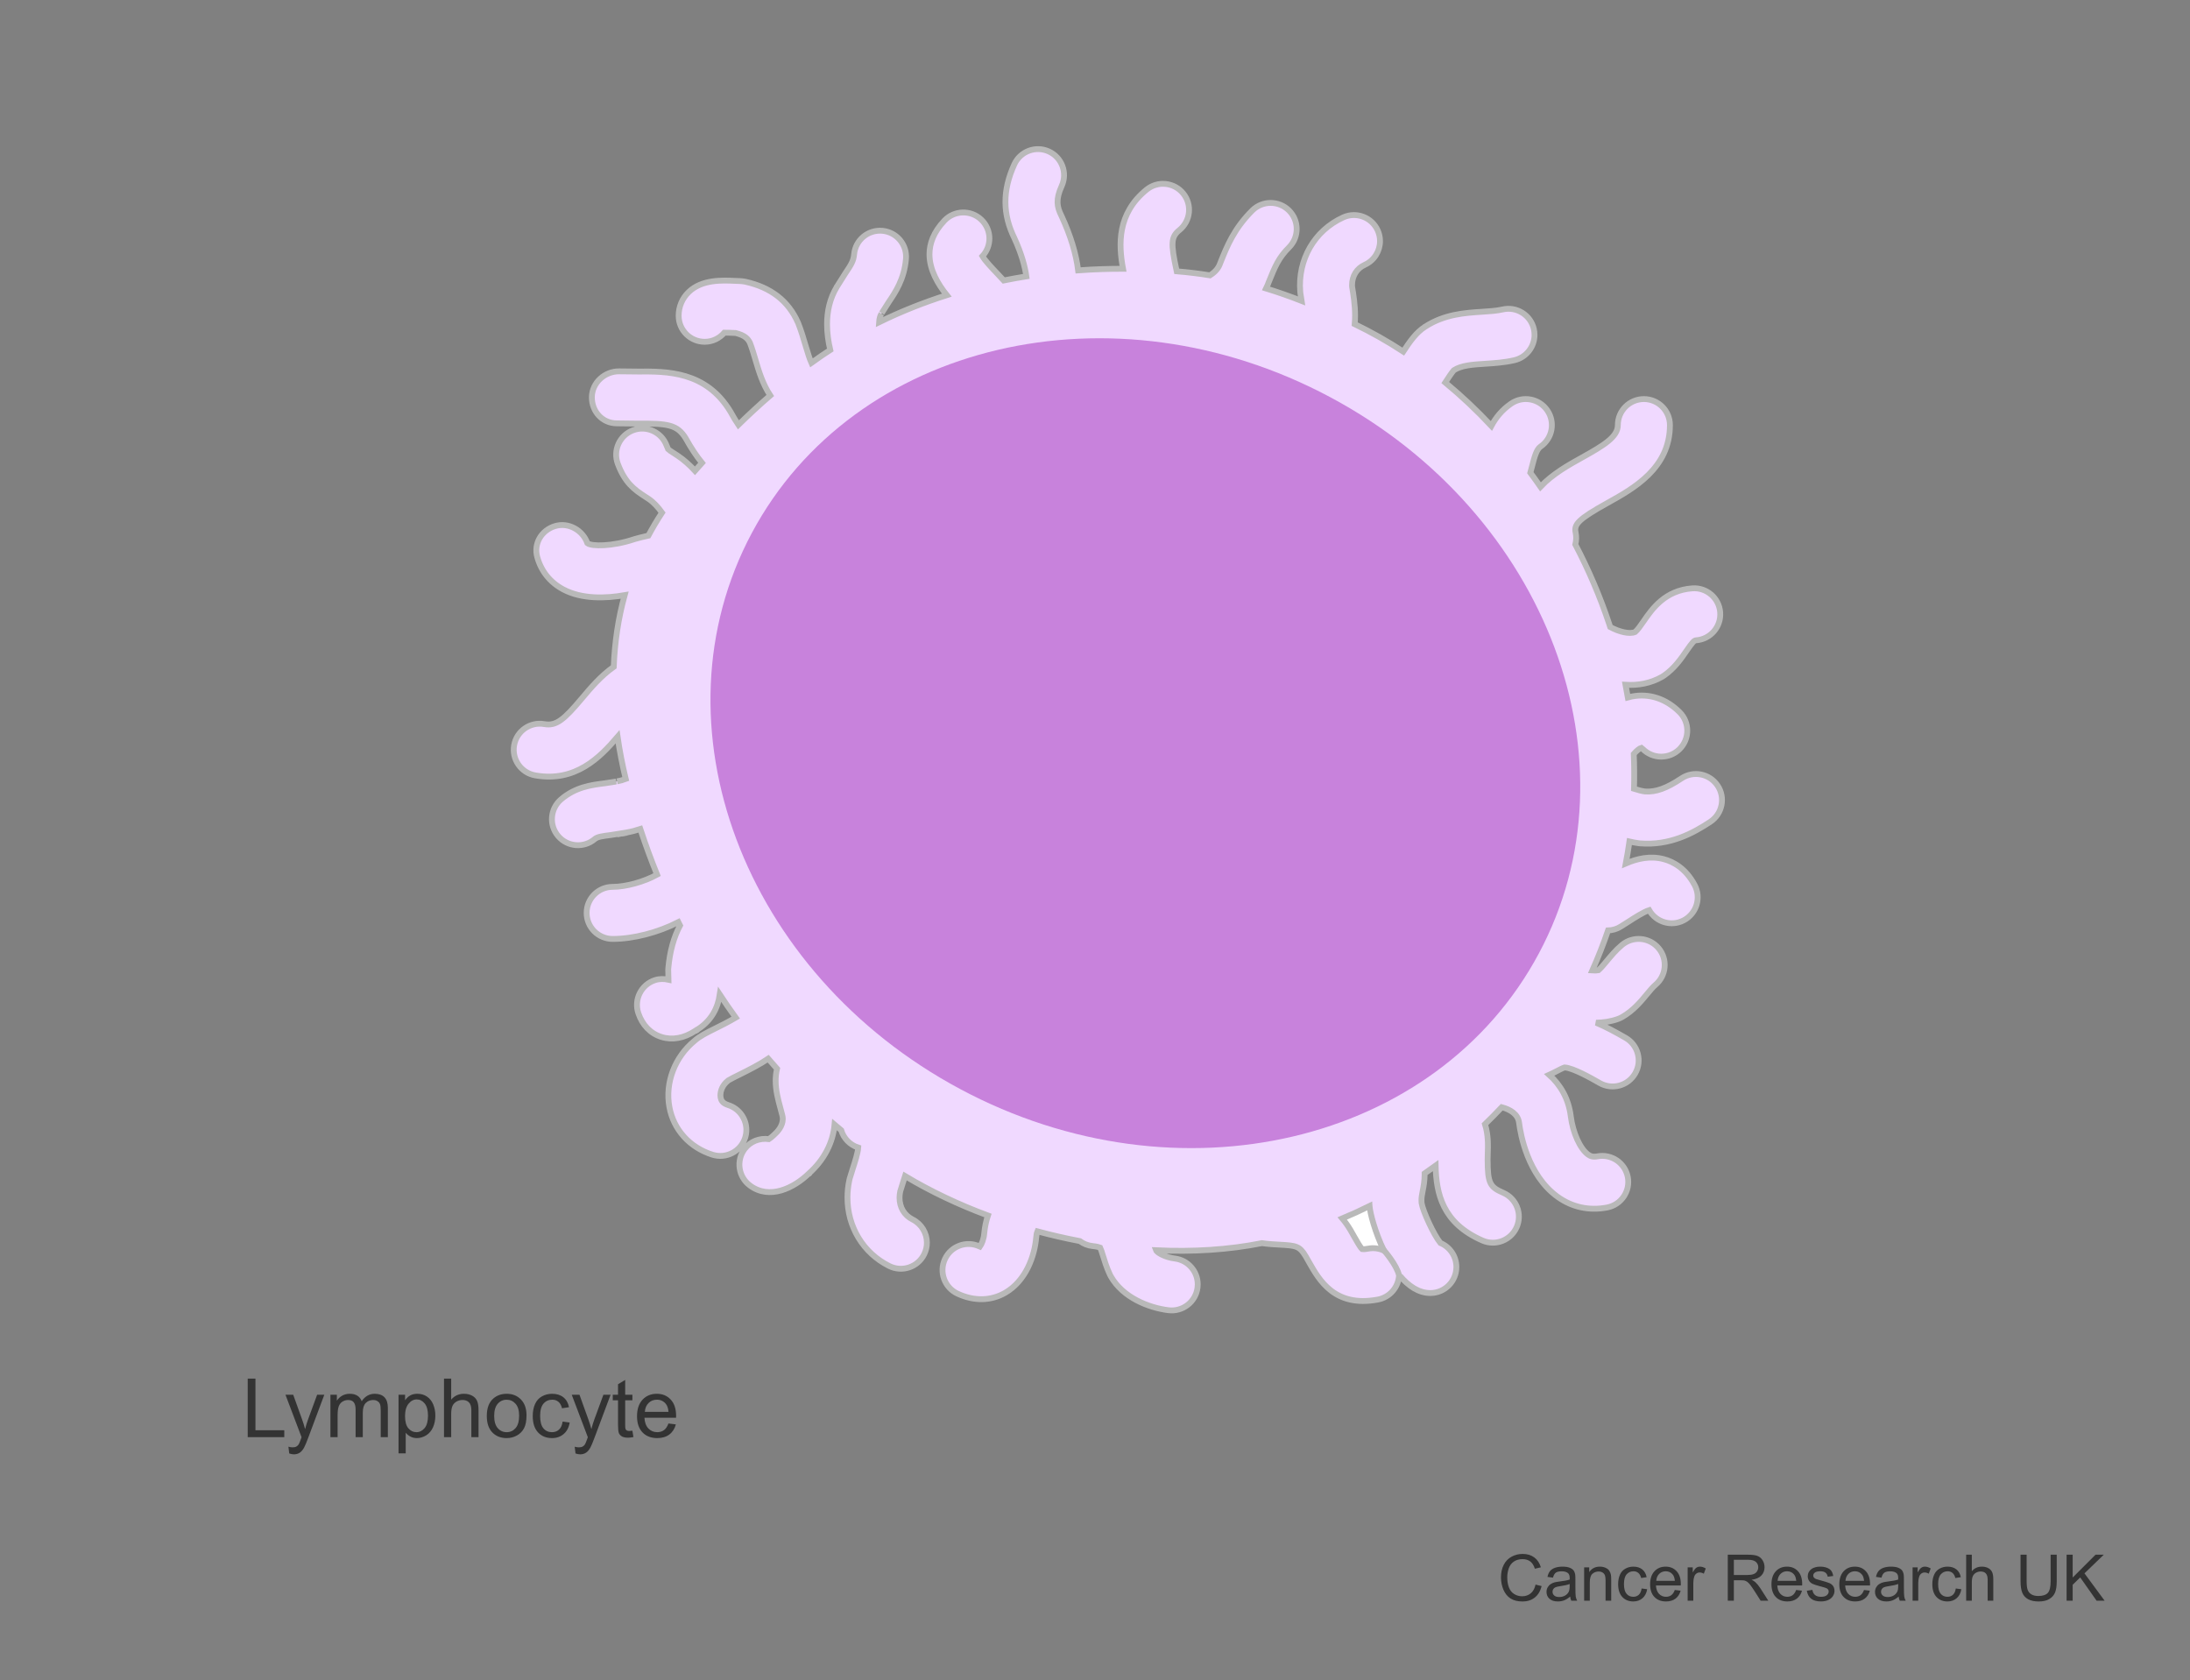
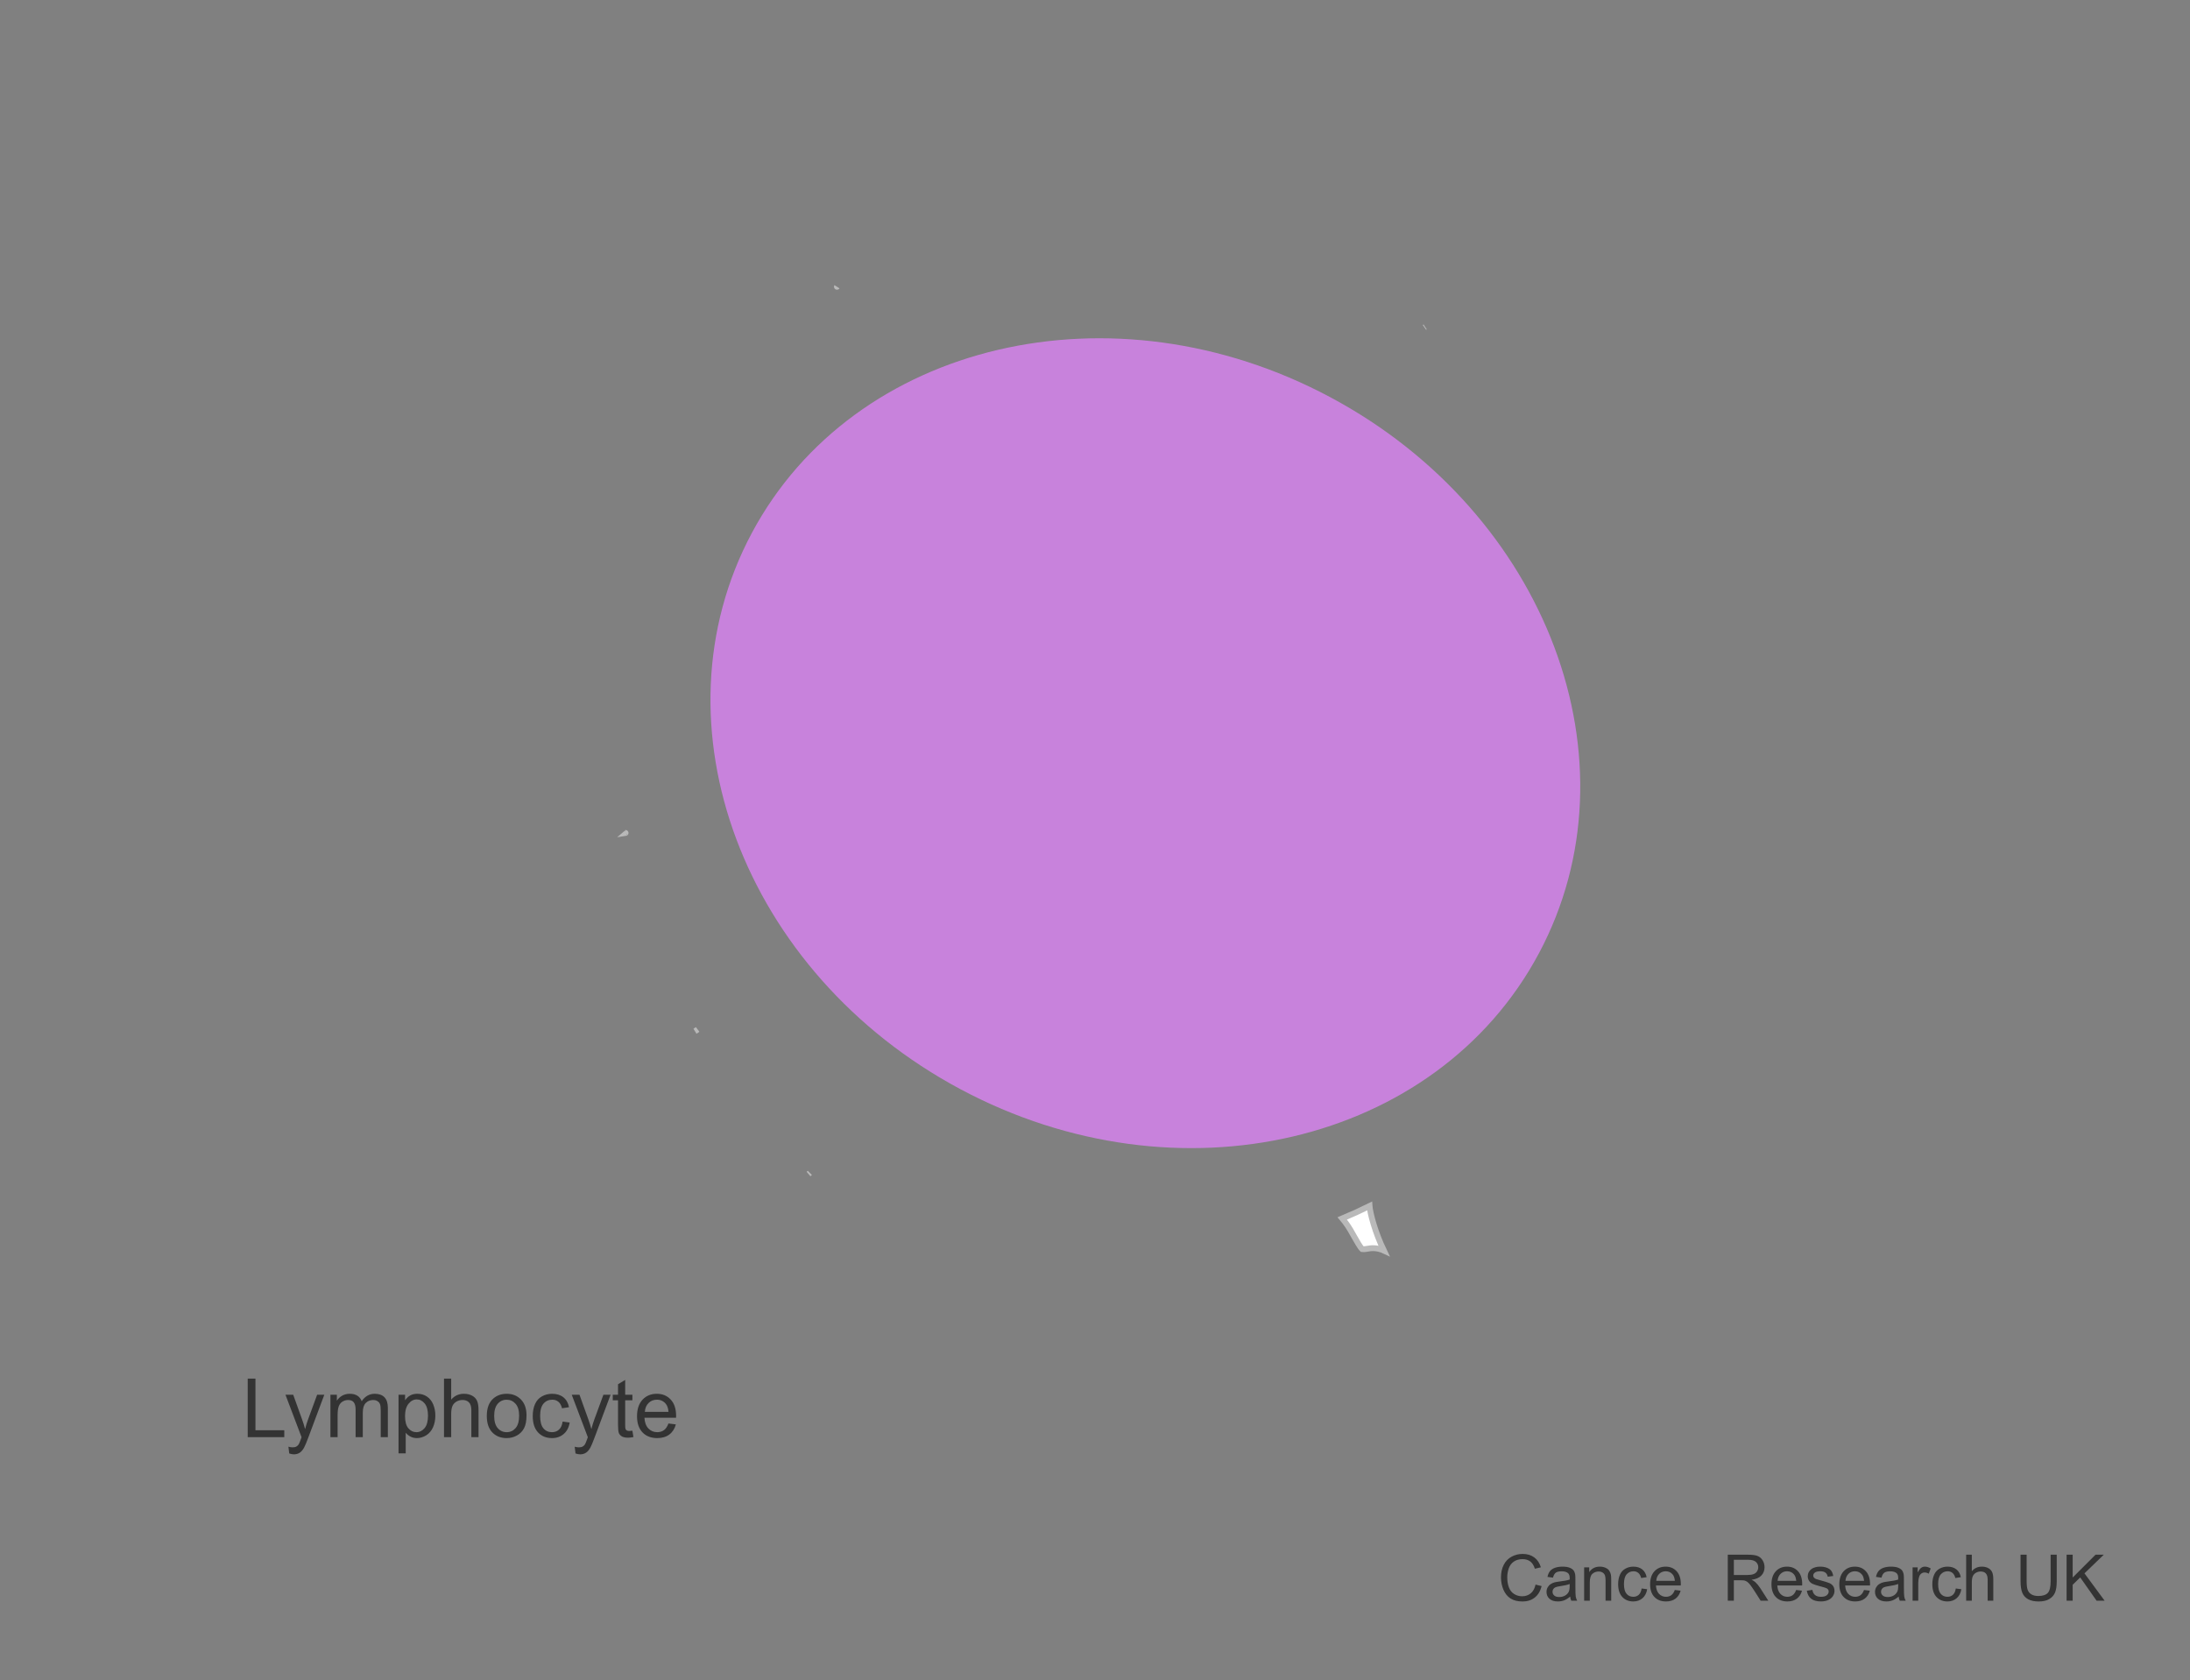
<svg xmlns="http://www.w3.org/2000/svg" version="1.1" x="0px" y="0px" width="375px" height="287.717px" viewBox="0 0 375 287.717" enable-background="new 0 0 375 287.717" xml:space="preserve">
  <rect x="0" y="0" width="375" height="287.717" fill="#808080" stroke="none" />
  <g id="Layer_4">
    <g>
      <path fill="#333333" d="M42.416,246.109v-10.021h1.326v8.839h4.936v1.183H42.416z" />
      <path fill="#333333" d="M49.525,248.905l-0.137-1.155c0.269,0.073,0.504,0.109,0.704,0.109c0.273,0,0.492-0.045,0.656-0.137    s0.299-0.219,0.403-0.383c0.077-0.123,0.203-0.428,0.376-0.916c0.022-0.068,0.06-0.168,0.109-0.301l-2.755-7.273h1.326    l1.511,4.204c0.196,0.533,0.371,1.094,0.526,1.682c0.142-0.565,0.31-1.117,0.506-1.654l1.552-4.231h1.23l-2.762,7.383    c-0.296,0.797-0.526,1.347-0.69,1.647c-0.219,0.406-0.47,0.703-0.752,0.892s-0.62,0.284-1.012,0.284    C50.081,249.055,49.817,249.005,49.525,248.905z" />
      <path fill="#333333" d="M56.58,246.109v-7.26h1.101v1.019c0.228-0.355,0.531-0.642,0.909-0.858s0.809-0.325,1.292-0.325    c0.538,0,0.979,0.112,1.322,0.335c0.345,0.223,0.587,0.536,0.729,0.937c0.574-0.848,1.321-1.271,2.242-1.271    c0.72,0,1.273,0.199,1.661,0.598s0.581,1.013,0.581,1.842v4.983h-1.224v-4.573c0-0.492-0.04-0.847-0.12-1.063    c-0.079-0.216-0.224-0.391-0.434-0.523s-0.456-0.198-0.738-0.198c-0.511,0-0.935,0.17-1.271,0.509s-0.506,0.883-0.506,1.63v4.218    h-1.23v-4.717c0-0.547-0.101-0.957-0.301-1.23s-0.528-0.41-0.984-0.41c-0.347,0-0.666,0.091-0.961,0.273    c-0.293,0.182-0.507,0.449-0.639,0.8s-0.198,0.857-0.198,1.518v3.767H56.58z" />
      <path fill="#333333" d="M68.242,248.891v-10.042h1.121v0.943c0.265-0.369,0.562-0.646,0.896-0.831s0.736-0.277,1.21-0.277    c0.62,0,1.167,0.16,1.641,0.479s0.832,0.769,1.073,1.35s0.362,1.218,0.362,1.911c0,0.743-0.134,1.412-0.399,2.006    c-0.268,0.595-0.654,1.05-1.162,1.367c-0.509,0.317-1.043,0.475-1.604,0.475c-0.41,0-0.778-0.086-1.104-0.26    c-0.326-0.173-0.594-0.392-0.804-0.656v3.534H68.242z M69.356,242.52c0,0.934,0.189,1.625,0.567,2.071s0.836,0.67,1.374,0.67    c0.547,0,1.016-0.231,1.404-0.694c0.391-0.462,0.585-1.179,0.585-2.15c0-0.925-0.19-1.618-0.571-2.078    c-0.38-0.46-0.835-0.69-1.363-0.69c-0.524,0-0.988,0.245-1.391,0.735C69.557,240.873,69.356,241.586,69.356,242.52z" />
      <path fill="#333333" d="M76.028,246.109v-10.021h1.23v3.596c0.574-0.666,1.299-0.998,2.174-0.998c0.538,0,1.005,0.106,1.401,0.318    s0.68,0.505,0.852,0.878c0.17,0.374,0.256,0.916,0.256,1.627v4.601h-1.23v-4.601c0-0.615-0.133-1.063-0.4-1.343    c-0.266-0.28-0.644-0.42-1.131-0.42c-0.364,0-0.707,0.095-1.029,0.284c-0.32,0.189-0.55,0.445-0.687,0.769s-0.205,0.77-0.205,1.34    v3.972H76.028z" />
      <path fill="#333333" d="M83.356,242.479c0-1.344,0.374-2.34,1.121-2.987c0.624-0.538,1.386-0.807,2.283-0.807    c0.998,0,1.813,0.327,2.447,0.981s0.95,1.558,0.95,2.71c0,0.934-0.14,1.669-0.421,2.205c-0.279,0.536-0.688,0.951-1.223,1.248    c-0.536,0.296-1.12,0.444-1.754,0.444c-1.017,0-1.838-0.326-2.465-0.978C83.669,244.643,83.356,243.705,83.356,242.479z     M84.621,242.479c0,0.93,0.203,1.626,0.608,2.088s0.916,0.694,1.531,0.694c0.61,0,1.119-0.232,1.524-0.697    s0.608-1.173,0.608-2.126c0-0.898-0.204-1.578-0.611-2.041c-0.408-0.462-0.915-0.694-1.521-0.694c-0.615,0-1.126,0.23-1.531,0.69    S84.621,241.549,84.621,242.479z" />
      <path fill="#333333" d="M96.337,243.45l1.21,0.157c-0.132,0.834-0.471,1.487-1.015,1.958c-0.545,0.472-1.214,0.708-2.007,0.708    c-0.993,0-1.792-0.325-2.396-0.974c-0.604-0.649-0.906-1.58-0.906-2.792c0-0.784,0.13-1.47,0.39-2.058s0.655-1.029,1.187-1.323    c0.53-0.294,1.108-0.441,1.732-0.441c0.788,0,1.434,0.199,1.935,0.598s0.822,0.965,0.964,1.699l-1.196,0.185    c-0.114-0.488-0.315-0.854-0.604-1.101c-0.29-0.246-0.64-0.369-1.05-0.369c-0.62,0-1.123,0.222-1.511,0.667    s-0.581,1.147-0.581,2.109c0,0.975,0.187,1.684,0.561,2.126s0.861,0.663,1.463,0.663c0.483,0,0.887-0.148,1.21-0.444    S96.25,244.065,96.337,243.45z" />
      <path fill="#333333" d="M98.545,248.905l-0.137-1.155c0.269,0.073,0.504,0.109,0.704,0.109c0.273,0,0.492-0.045,0.656-0.137    s0.299-0.219,0.403-0.383c0.077-0.123,0.203-0.428,0.376-0.916c0.022-0.068,0.06-0.168,0.109-0.301l-2.755-7.273h1.326    l1.511,4.204c0.196,0.533,0.371,1.094,0.526,1.682c0.142-0.565,0.31-1.117,0.506-1.654l1.552-4.231h1.23l-2.762,7.383    c-0.296,0.797-0.526,1.347-0.69,1.647c-0.219,0.406-0.47,0.703-0.752,0.892s-0.62,0.284-1.012,0.284    C99.101,249.055,98.837,249.005,98.545,248.905z" />
      <path fill="#333333" d="M108.287,245.008l0.178,1.087c-0.347,0.073-0.656,0.109-0.93,0.109c-0.446,0-0.793-0.071-1.039-0.212    s-0.419-0.327-0.52-0.557s-0.15-0.714-0.15-1.453v-4.177h-0.902v-0.957h0.902v-1.798l1.224-0.738v2.536h1.237v0.957h-1.237v4.245    c0,0.351,0.021,0.577,0.065,0.677c0.043,0.1,0.113,0.18,0.211,0.239c0.099,0.059,0.238,0.089,0.421,0.089    C107.883,245.056,108.063,245.04,108.287,245.008z" />
      <path fill="#333333" d="M114.459,243.771l1.271,0.157c-0.2,0.743-0.572,1.319-1.114,1.729s-1.235,0.615-2.078,0.615    c-1.062,0-1.903-0.327-2.526-0.981c-0.621-0.654-0.933-1.571-0.933-2.751c0-1.221,0.314-2.169,0.943-2.844    s1.444-1.012,2.447-1.012c0.971,0,1.764,0.331,2.379,0.991s0.923,1.59,0.923,2.789c0,0.073-0.002,0.182-0.007,0.328h-5.414    c0.046,0.797,0.271,1.408,0.677,1.832s0.911,0.636,1.518,0.636c0.451,0,0.836-0.119,1.155-0.355S114.273,244.29,114.459,243.771z     M110.419,241.782h4.054c-0.055-0.611-0.21-1.069-0.465-1.374c-0.392-0.474-0.9-0.711-1.524-0.711    c-0.565,0-1.04,0.189-1.425,0.567C110.673,240.642,110.46,241.148,110.419,241.782z" />
    </g>
    <g>
      <path fill="#E1AAFF" stroke="#B9B9B9" d="M119.465,176.296c-0.145,0.108-0.297,0.204-0.454,0.296    C119.163,176.494,119.316,176.407,119.465,176.296z" />
      <line fill="#E1AAFF" stroke="#B9B9B9" x1="143.313" y1="49.109" x2="143.313" y2="49.108" />
      <path fill="#E1AAFF" stroke="#B9B9B9" d="M143.213,49.279c0,0,0.062-0.099,0.068-0.108c0.013-0.021,0.02-0.042,0.032-0.062    C143.312,49.111,143.206,49.29,143.213,49.279z" />
      <line fill="#E1AAFF" stroke="#B9B9B9" x1="107.118" y1="142.645" x2="107.119" y2="142.645" />
      <path fill="#E1AAFF" stroke="#B9B9B9" d="M107.353,142.599c0,0-0.091,0.015-0.098,0.016c-0.045,0.008-0.09,0.023-0.135,0.03    C107.121,142.644,107.354,142.599,107.353,142.599z" />
      <path fill="#E1AAFF" stroke="#B9B9B9" d="M138.67,200.853c-0.044,0.043-0.1,0.081-0.144,0.124    c-0.027,0.024-0.045,0.054-0.073,0.078C138.528,200.991,138.6,200.923,138.67,200.853z" />
-       <path fill="#E1AAFF" stroke="#B9B9B9" d="M243.924,56.058c0.023-0.017,0.051-0.029,0.077-0.045    c0.012-0.007,0.021-0.018,0.032-0.025C243.997,56.01,243.96,56.034,243.924,56.058z" />
-       <path fill="#F0D9FF" stroke="#B9B9B9" d="M239.707,218.48c1.466,1.742,3.217,2.952,5.215,2.952c2.464,0,4.459-1.996,4.459-4.459    c0-1.853-1.128-3.439-2.735-4.112c-1.108-1.335-2.999-5.429-3.219-6.828c-0.003-0.069-0.007-0.144-0.01-0.165    c-0.009-0.117-0.014-0.232-0.014-0.346c0-0.49,0.09-0.965,0.21-1.577c0.146-0.77,0.33-1.712,0.33-2.815    c0-0.058-0.005-0.118-0.005-0.176c0.638-0.437,1.266-0.882,1.888-1.335c0.11,4.734,1.132,9.81,8.012,12.818    c2.256,0.987,4.884-0.041,5.872-2.298c0.985-2.257-0.041-4.885-2.299-5.872c-2.239-0.979-2.679-1.537-2.679-5.725l0.025-1.091    c0.046-1.268,0.102-3.1-0.479-4.93c0.983-0.947,1.942-1.918,2.875-2.91c1.394,0.369,2.776,1.152,2.963,2.646    c0.254,2.036,1.479,8.967,6.553,12.66c2.486,1.81,5.433,2.456,8.516,1.868c2.42-0.46,4.006-2.795,3.547-5.215    c-0.461-2.419-2.796-4.007-5.216-3.545c-0.763,0.145-1.191-0.021-1.6-0.319c-1.358-0.989-2.6-3.746-2.95-6.556    c-0.377-3.021-1.767-5.368-3.688-7.087c0.484-0.219,0.929-0.449,1.321-0.653c0.415-0.216,1.016-0.525,1.304-0.612    c1.461,0.068,4.64,1.881,5.854,2.575l0.164,0.095c2.14,1.223,4.862,0.479,6.084-1.658c1.223-2.138,0.478-4.862-1.657-6.085    l-0.164-0.093c-1.588-0.908-3.224-1.803-4.881-2.494c1.276-0.02,2.549-0.205,3.762-0.646c0.238-0.088,0.467-0.193,0.689-0.318    c1.921-1.098,3.215-2.662,4.254-3.918c0.522-0.633,1.018-1.229,1.441-1.582c1.892-1.577,2.146-4.389,0.571-6.281    c-1.577-1.891-4.389-2.146-6.281-0.57c-1.058,0.883-1.877,1.873-2.602,2.747c-0.494,0.599-1.001,1.205-1.442,1.587    c-0.289,0.055-0.642,0.064-1.034,0.037c0.994-2.244,1.893-4.531,2.69-6.857c0.745-0.02,1.498-0.232,2.186-0.668l1.372-0.869    c0.86-0.558,2.521-1.633,3.48-1.936c1.192,2.074,3.81,2.859,5.939,1.732c2.177-1.152,3.007-3.851,1.855-6.027    c-1.555-2.936-3.756-4.039-5.329-4.448c-2.28-0.593-4.495-0.096-6.467,0.753c0.239-1.249,0.447-2.505,0.629-3.767    c0.525,0.121,1.061,0.229,1.618,0.299c0.062,0.008,0.123,0.014,0.185,0.019c5.119,0.428,9.134-1.756,12.059-3.705    c2.048-1.367,2.602-4.135,1.236-6.184c-1.367-2.05-4.135-2.604-6.184-1.237c-2.568,1.712-4.392,2.366-6.251,2.244    c-0.556-0.075-1.2-0.252-1.884-0.465c0.061-1.982,0.046-3.97-0.041-5.962c0.504-0.585,1.021-0.974,1.309-1.054    c0.056,0.04,0.136,0.104,0.242,0.21c1.741,1.741,4.566,1.741,6.307,0c1.741-1.742,1.741-4.565,0-6.306    c-2.321-2.32-5.236-3.274-8.212-2.685c-0.223,0.043-0.441,0.101-0.657,0.16c-0.121-0.725-0.254-1.448-0.396-2.172    c2.147,0.135,4.296-0.246,6.244-1.359c0.118-0.067,0.233-0.14,0.344-0.218c1.805-1.263,2.927-2.897,3.828-4.209    c1.07-1.555,1.34-1.81,1.662-1.833c2.457-0.175,4.305-2.31,4.13-4.766c-0.177-2.457-2.31-4.306-4.766-4.13    c-4.703,0.336-6.913,3.55-8.375,5.677c-0.503,0.733-0.981,1.412-1.417,1.798c-0.973,0.41-2.716-0.01-4.276-0.848    c-0.064-0.189-0.122-0.379-0.186-0.568c-1.546-4.633-3.489-9.183-5.787-13.573c0.167-0.649,0.197-1.345,0.049-2.044    c-0.294-1.387,0.412-2.262,5.406-5.037c4.534-2.519,10.743-5.968,10.743-13.36c0-2.463-1.997-4.459-4.458-4.459    c-2.465,0-4.46,1.996-4.46,4.459c0,2-2.325,3.437-6.155,5.564c-2.233,1.24-5.017,2.791-7.094,4.999    c-0.564-0.814-1.145-1.616-1.735-2.413c0.095-0.343,0.182-0.674,0.261-0.981c0.479-1.86,0.809-3.024,1.495-3.496    c2.028-1.395,2.543-4.171,1.147-6.2c-1.394-2.029-4.171-2.543-6.201-1.148c-1.581,1.088-2.633,2.429-3.375,3.814    c-2.479-2.645-5.114-5.134-7.898-7.433c0.472-0.726,1.143-1.749,1.48-2.11c1.309-0.836,3.191-0.964,5.372-1.104    c1.601-0.103,3.256-0.208,4.977-0.605c2.063-0.477,3.459-2.311,3.459-4.341c0-0.333-0.038-0.67-0.115-1.007    c-0.554-2.4-2.948-3.896-5.349-3.343c-1.012,0.234-2.239,0.312-3.54,0.396c-2.883,0.184-6.463,0.418-9.742,2.571    c-1.507,0.955-2.612,2.532-3.731,4.244c-2.67-1.743-5.444-3.315-8.314-4.701c0.043-0.488,0.064-0.973,0.064-1.448    c0-1.898-0.294-3.655-0.507-4.938c-0.006-0.094-0.013-0.189-0.013-0.282c0-1.575,0.794-2.862,2.176-3.49    c1.644-0.747,2.614-2.367,2.614-4.062c0-0.617-0.128-1.245-0.399-1.843c-1.02-2.242-3.664-3.233-5.904-2.214    c-4.929,2.239-7.814,7.245-7.354,12.753c0.009,0.122,0.023,0.242,0.044,0.362l0.038,0.228c0.059,0.342,0.107,0.657,0.153,0.959    c-2.053-0.801-4.071-1.511-6.094-2.133c0.194-0.4,0.371-0.819,0.528-1.261c-0.018,0.053-0.039,0.105-0.059,0.157    c1.109-2.772,1.721-4.183,3.473-5.935c1.741-1.741,1.741-4.564,0-6.306c-1.742-1.741-4.565-1.741-6.307,0    c-3.124,3.125-4.305,6.075-5.445,8.928c-0.021,0.052-0.04,0.104-0.061,0.157c-0.284,0.799-0.838,1.454-1.733,2.013    c-1.833-0.296-3.721-0.528-5.689-0.693c-0.016-0.079-0.033-0.158-0.05-0.236c-0.998-4.582-0.919-5.665,0.507-6.819    c1.914-1.549,2.21-4.357,0.661-6.272c-1.551-1.914-4.357-2.209-6.271-0.66c-5.065,4.1-4.809,9.409-4.042,13.556    c-2.28-0.005-4.864,0.068-7.686,0.273c-0.344-2.784-1.27-5.898-2.822-9.259c-0.02-0.042-0.039-0.083-0.061-0.125    c-0.76-1.52-0.973-2.779,0.071-5.079c1.018-2.242,0.028-4.885-2.214-5.904c-2.242-1.02-4.885-0.028-5.905,2.214    c-2.048,4.508-2.025,8.562,0.072,12.757c-0.021-0.042-0.041-0.083-0.061-0.125c1.234,2.674,1.825,4.917,2.05,6.546    c-1.267,0.203-2.559,0.438-3.87,0.702c-0.412-0.456-0.814-0.878-1.184-1.265c-0.787-0.823-2.031-2.127-2.465-2.892    c0.795-0.856,1.193-1.942,1.193-3.028c0-1.179-0.465-2.356-1.387-3.233c-1.786-1.696-4.608-1.624-6.304,0.162    c-1.871,1.969-2.569,3.933-2.569,5.782c0,2.682,1.469,5.12,2.965,6.992c-3.818,1.212-7.712,2.735-11.591,4.635    c0.038-0.587,0.164-1.082,0.39-1.448c-0.011,0.016,0.111-0.188,0.1-0.172l1.124-1.772c1.19-1.764,2.672-3.959,2.986-7.421    c0.224-2.453-1.584-4.622-4.037-4.845c-2.453-0.223-4.622,1.585-4.845,4.038c-0.103,1.135-0.508,1.774-1.496,3.239    c0,0-1.335,2.123-1.46,2.322c-1.213,2.001-1.675,4.208-1.675,6.398c0,1.504,0.216,3,0.549,4.413    c-0.491,0.32-0.983,0.639-1.471,0.974c-0.59,0.405-1.174,0.817-1.754,1.234c-0.307-0.679-0.609-1.633-1.012-2.998    c-0.332-1.127-0.708-2.405-1.218-3.715c-0.026-0.065-0.053-0.131-0.082-0.195c-1.655-3.725-4.616-6.015-9.052-7    c-0.262-0.058-0.7-0.096-0.967-0.106l-0.67-0.026c-2.28-0.108-5.728-0.272-7.993,1.89c-1.123,1.071-1.742,2.521-1.742,4.081    c0,2.462,1.997,4.459,4.46,4.459c1.35,0,2.546-0.613,3.364-1.562c0.537-0.003,1.147,0.024,1.489,0.04c0,0,0.233,0.008,0.452,0.015    c1.654,0.427,2.133,1.03,2.455,1.716c0.359,0.936,0.648,1.901,0.95,2.925c0.539,1.828,1.2,4.069,2.516,6.065    c-1.871,1.616-3.688,3.295-5.455,5.026c-0.409-0.604-0.831-1.3-1.262-2.09c-0.029-0.054-0.06-0.107-0.091-0.159    c-4.187-6.978-10.942-6.922-15.876-6.882l-3.183-0.034c-2.461-0.026-4.65,1.942-4.678,4.403c-0.028,2.461,1.771,4.474,4.233,4.504    l3.702,0.044c4.97-0.04,6.705,0.148,8.146,2.539c0.913,1.655,1.842,3.038,2.776,4.188c-0.404,0.448-0.803,0.9-1.202,1.353    c-0.88-0.961-1.861-1.855-2.997-2.612l-0.727-0.474c-0.309-0.199-0.731-0.47-0.825-0.565c0-0.001-0.116-0.154-0.313-0.681    c-0.865-2.306-3.435-3.475-5.741-2.61c-2.306,0.865-3.474,3.436-2.61,5.741c1.197,3.194,2.754,4.388,4.666,5.616l0.603,0.393    c0.861,0.574,1.619,1.412,2.302,2.362c-0.849,1.293-1.624,2.604-2.334,3.932c-0.824,0.175-1.58,0.379-2.235,0.557    c-0.08,0.021-0.159,0.045-0.237,0.072c-3.749,1.25-7.255,1.23-7.973,0.671c-0.798-2.254-3.271-3.634-5.559-2.928    c-2.306,0.712-3.674,2.977-3.028,5.302c0.674,2.429,2.212,4.341,4.448,5.531c3.229,1.718,7.337,1.543,10.519,0.989    c-1.104,4.004-1.706,8.108-1.869,12.271c-2.236,1.584-3.982,3.656-5.399,5.342c-3.134,3.728-4.439,4.83-6.493,4.468    c-2.425-0.428-4.738,1.191-5.166,3.616c-0.428,2.425,1.191,4.738,3.616,5.166c6.857,1.21,11.037-3.018,14.1-6.604    c0.347,2.404,0.817,4.812,1.395,7.218c-0.486,0.182-0.978,0.322-1.482,0.406c0.018-0.003-0.253,0.048-0.234,0.046l-1.919,0.294    c-2.208,0.276-4.957,0.619-7.448,2.754c-1.869,1.603-2.086,4.417-0.483,6.287c1.603,1.87,4.417,2.086,6.287,0.483    c0.431-0.37,1.325-0.497,2.747-0.674c0,0,2.47-0.395,2.652-0.424c0.808-0.142,1.601-0.343,2.379-0.601    c0.875,2.646,1.83,5.254,2.867,7.814c-2.238,1.232-5.355,2.092-7.602,2.092c-2.463,0-4.459,1.996-4.459,4.459    c0,2.463,1.996,4.459,4.459,4.459c3.548,0,7.772-1.104,11.245-2.879c0.095,0.192,0.191,0.384,0.287,0.574    c-1.06,1.99-1.744,4.424-2,7.252c-0.013,0.138-0.02,0.205-0.02,0.315c0,0.026,0,0.056,0.001,0.088l0.031,1.276    c0.004,0.105,0.005,0.235,0.009,0.355c-0.756-0.165-1.555-0.18-2.342,0.083c-2.337,0.779-3.599,3.304-2.82,5.642    c0.683,2.046,2.093,3.497,3.974,4.085c1.852,0.577,3.86,0.2,5.715-1.02c-0.008,0.005-0.015,0.011-0.024,0.017    c0.017-0.01,0.032-0.021,0.048-0.031c2.907-1.638,3.911-4.089,4.235-6.236c0.883,1.338,1.792,2.657,2.73,3.953    c-1.138,0.678-2.556,1.387-3.342,1.776c-1.682,0.835-2.836,1.412-3.709,2.196c-3.374,2.754-5.066,7.168-4.311,11.316    c0.708,3.892,3.468,6.951,7.381,8.188c2.348,0.742,4.853-0.561,5.595-2.909c0.14-0.446,0.208-0.899,0.208-1.344    c0-1.895-1.216-3.651-3.118-4.251c-0.996-0.314-1.214-0.85-1.293-1.279c-0.021-0.121-0.033-0.25-0.033-0.387    c0-0.773,0.364-1.769,1.251-2.466c0.014-0.013,0.067-0.061,0.106-0.095c0.295-0.191,1.208-0.645,1.886-0.981    c1.608-0.798,3.369-1.677,4.939-2.73c0.497,0.576,1.001,1.148,1.511,1.715c-0.163,0.695-0.233,1.381-0.233,2.049    c0,1.686,0.423,3.255,0.773,4.553l0.287,1.09c0.013,0.049,0.04,0.151,0.055,0.199c0.073,0.245,0.105,0.481,0.105,0.712    c0,1.259-0.971,2.263-1.446,2.678c-0.074,0.065-0.147,0.134-0.216,0.202c-0.193,0.193-0.473,0.407-0.718,0.572    c-1.547-0.207-3.152,0.354-4.155,1.689c-1.478,1.971-1.078,4.765,0.892,6.242c3.355,2.517,7.521,0.48,10.144-2.072    c2.572-2.285,4.092-5.262,4.365-8.338c0.377,0.319,0.755,0.638,1.137,0.953c0.407,1.368,1.464,2.508,2.915,2.976    c-0.058,0.909-0.601,2.591-0.891,3.475l-0.569,1.834c-0.039,0.127-0.03,0.11-0.058,0.239c-0.218,1.018-0.324,2.031-0.324,3.024    c0,4.974,2.654,9.46,7.148,11.708c2.203,1.102,4.881,0.209,5.982-1.994c0.32-0.641,0.472-1.32,0.472-1.99    c0-1.636-0.903-3.211-2.466-3.992c-1.424-0.712-2.221-2.085-2.221-3.725c0-0.349,0.046-0.712,0.119-1.081    c0.077-0.249,0.39-1.247,0.39-1.247c0.141-0.427,0.292-0.89,0.44-1.376c4.378,2.626,9.167,4.894,14.192,6.76    c-0.295,0.877-0.513,1.851-0.624,2.95c-0.002,0.023-0.005,0.049-0.006,0.072c-0.088,1.062-0.463,1.911-0.743,2.3    c-0.024-0.01-0.035-0.011-0.062-0.024c-2.232-1.041-4.885-0.076-5.927,2.154c-1.041,2.232-0.077,4.886,2.155,5.928    c2.824,1.316,5.727,1.261,8.176-0.158c3.487-2.022,5.019-6.212,5.288-9.459c-0.002,0.025-0.004,0.049-0.006,0.074    c0.045-0.453,0.08-0.797,0.222-1.126c2.398,0.648,4.823,1.202,7.26,1.667c0.618,0.457,1.36,0.763,2.18,0.85    c0.763,0.08,1.141,0.197,1.302,0.26c0.134,0.273,0.323,0.883,0.468,1.355c0.276,0.899,0.62,2.018,1.189,3.25    c0.054,0.117,0.112,0.232,0.178,0.344c2.062,3.61,6.443,5.354,9.856,5.779c2.444,0.306,4.673-1.428,4.98-3.871    c0.021-0.188,0.034-0.374,0.034-0.559c0-2.216-1.651-4.138-3.906-4.419c-1.618-0.202-2.852-0.917-3.157-1.296    c-0.017-0.041-0.03-0.083-0.046-0.123c6.273,0.299,12.407-0.082,18.1-1.219c1.077,0.155,2.081,0.213,2.979,0.26    c2.891,0.156,3.468,0.238,4.5,1.961c0.002,0.004,0.56,0.982,0.56,0.982c1.76,3.124,4.418,7.846,11.815,6.458    c2.063-0.387,3.523-2.136,3.629-4.144c-0.397-1.802-2.582-4.283-2.582-4.283c-0.043-0.02-0.087-0.039-0.13-0.058 M119.023,176.543    c0.156-0.092,0.309-0.188,0.454-0.296C119.328,176.358,119.175,176.445,119.023,176.543z" />
+       <path fill="#E1AAFF" stroke="#B9B9B9" d="M243.924,56.058c0.023-0.017,0.051-0.029,0.077-0.045    c0.012-0.007,0.021-0.018,0.032-0.025z" />
      <path fill="#C882DC" d="M128.737,91.276c17.482-32.727,61.825-43.142,99.04-23.261c37.216,19.881,53.214,62.527,35.73,95.253    c-17.481,32.727-61.823,43.141-99.039,23.261C127.252,166.65,111.255,124.003,128.737,91.276z" />
      <path fill="#FFFFFF" stroke="#B9B9B9" d="M234.524,206.723c-0.005-0.065-0.007-0.127-0.011-0.192    c-1.527,0.759-3.085,1.468-4.672,2.129c0.479,0.57,0.941,1.218,1.382,1.953l0.653,1.148c0.45,0.797,1.052,1.859,1.372,2.152    c0.077,0.012,0.342,0.044,1.03-0.084c0.947-0.178,1.877-0.039,2.69,0.338c-1.508-3.141-2.361-6.372-2.453-7.637l0,0    C234.519,206.594,234.519,206.659,234.524,206.723z" />
    </g>
  </g>
  <g id="Layer_7">
    <g>
      <path fill="#333333" d="M262.938,271.358l1.042,0.263c-0.218,0.856-0.611,1.508-1.179,1.958c-0.567,0.45-1.262,0.674-2.081,0.674    c-0.849,0-1.539-0.173-2.071-0.518c-0.531-0.346-0.936-0.846-1.214-1.501c-0.277-0.655-0.416-1.359-0.416-2.111    c0-0.82,0.157-1.535,0.47-2.146c0.313-0.611,0.76-1.074,1.338-1.392c0.578-0.316,1.215-0.475,1.909-0.475    c0.788,0,1.45,0.201,1.987,0.602s0.911,0.965,1.123,1.692l-1.026,0.242c-0.183-0.573-0.447-0.99-0.795-1.251    c-0.347-0.261-0.784-0.392-1.311-0.392c-0.604,0-1.11,0.145-1.518,0.435c-0.406,0.29-0.691,0.68-0.856,1.168    c-0.164,0.489-0.247,0.993-0.247,1.512c0,0.669,0.098,1.254,0.293,1.753c0.195,0.5,0.499,0.873,0.91,1.12    c0.412,0.247,0.857,0.371,1.338,0.371c0.583,0,1.077-0.168,1.482-0.505C262.521,272.52,262.795,272.02,262.938,271.358z" />
      <path fill="#333333" d="M268.862,273.415c-0.358,0.304-0.703,0.519-1.034,0.645s-0.687,0.188-1.066,0.188    c-0.626,0-1.108-0.153-1.444-0.459c-0.337-0.307-0.505-0.698-0.505-1.174c0-0.279,0.063-0.534,0.19-0.766    c0.127-0.23,0.294-0.416,0.5-0.556c0.205-0.14,0.438-0.245,0.695-0.317c0.189-0.05,0.476-0.099,0.859-0.145    c0.78-0.093,1.355-0.204,1.724-0.333c0.004-0.132,0.006-0.217,0.006-0.252c0-0.394-0.092-0.671-0.274-0.833    c-0.247-0.218-0.614-0.328-1.101-0.328c-0.455,0-0.791,0.08-1.007,0.239c-0.217,0.16-0.377,0.441-0.481,0.846l-0.945-0.129    c0.086-0.405,0.228-0.731,0.425-0.98c0.196-0.249,0.481-0.44,0.854-0.575c0.373-0.134,0.804-0.201,1.295-0.201    c0.486,0,0.883,0.057,1.187,0.172c0.305,0.115,0.528,0.259,0.672,0.433c0.143,0.173,0.243,0.393,0.301,0.658    c0.031,0.165,0.048,0.462,0.048,0.892v1.289c0,0.899,0.021,1.467,0.062,1.706c0.041,0.238,0.123,0.466,0.244,0.685h-1.009    C268.955,273.918,268.891,273.683,268.862,273.415z M268.781,271.256c-0.351,0.143-0.877,0.265-1.579,0.365    c-0.397,0.057-0.679,0.122-0.843,0.193c-0.165,0.072-0.292,0.176-0.382,0.314c-0.089,0.138-0.134,0.291-0.134,0.459    c0,0.258,0.098,0.473,0.293,0.645c0.194,0.172,0.48,0.258,0.856,0.258c0.372,0,0.703-0.082,0.993-0.245    c0.29-0.163,0.503-0.386,0.64-0.668c0.104-0.218,0.155-0.541,0.155-0.967V271.256z" />
      <path fill="#333333" d="M271.257,274.118v-5.704h0.871v0.811c0.418-0.626,1.023-0.94,1.814-0.94c0.344,0,0.66,0.062,0.948,0.186    c0.288,0.123,0.504,0.285,0.647,0.486s0.243,0.438,0.301,0.714c0.036,0.179,0.054,0.492,0.054,0.94v3.507h-0.967v-3.47    c0-0.394-0.038-0.688-0.112-0.884c-0.076-0.195-0.209-0.351-0.4-0.467c-0.191-0.117-0.416-0.175-0.674-0.175    c-0.412,0-0.768,0.131-1.066,0.392s-0.449,0.757-0.449,1.488v3.115H271.257z" />
      <path fill="#333333" d="M281.098,272.029l0.951,0.124c-0.104,0.655-0.37,1.168-0.798,1.539c-0.428,0.37-0.954,0.556-1.577,0.556    c-0.78,0-1.407-0.255-1.882-0.766c-0.475-0.51-0.712-1.241-0.712-2.194c0-0.616,0.102-1.155,0.307-1.617    c0.203-0.462,0.515-0.809,0.932-1.039c0.417-0.231,0.871-0.347,1.361-0.347c0.619,0,1.126,0.157,1.52,0.47    c0.395,0.313,0.646,0.758,0.758,1.335l-0.939,0.145c-0.09-0.383-0.248-0.671-0.476-0.865s-0.503-0.29-0.825-0.29    c-0.486,0-0.882,0.175-1.187,0.523c-0.305,0.35-0.456,0.902-0.456,1.657c0,0.766,0.146,1.323,0.439,1.67    c0.294,0.347,0.678,0.521,1.15,0.521c0.379,0,0.696-0.116,0.95-0.349S281.029,272.513,281.098,272.029z" />
      <path fill="#333333" d="M286.78,272.282l0.999,0.124c-0.157,0.583-0.449,1.037-0.875,1.359c-0.427,0.322-0.971,0.483-1.633,0.483    c-0.835,0-1.496-0.257-1.985-0.771c-0.488-0.514-0.733-1.235-0.733-2.162c0-0.959,0.248-1.705,0.742-2.234    s1.135-0.795,1.922-0.795c0.764,0,1.387,0.26,1.869,0.779c0.484,0.519,0.726,1.25,0.726,2.191c0,0.057-0.002,0.143-0.005,0.258    h-4.254c0.035,0.626,0.213,1.106,0.531,1.439s0.716,0.5,1.192,0.5c0.354,0,0.657-0.093,0.907-0.279    C286.435,272.987,286.634,272.69,286.78,272.282z M283.605,270.719h3.186c-0.043-0.48-0.165-0.84-0.365-1.08    c-0.308-0.373-0.707-0.559-1.197-0.559c-0.444,0-0.817,0.148-1.12,0.446S283.639,270.221,283.605,270.719z" />
-       <path fill="#333333" d="M288.982,274.118v-5.704h0.869v0.865c0.223-0.405,0.428-0.671,0.615-0.8    c0.188-0.129,0.395-0.193,0.621-0.193c0.325,0,0.656,0.104,0.993,0.312l-0.333,0.897c-0.236-0.14-0.473-0.209-0.709-0.209    c-0.211,0-0.401,0.063-0.569,0.19c-0.168,0.127-0.288,0.304-0.36,0.529c-0.107,0.344-0.16,0.72-0.16,1.128v2.986H288.982z" />
      <path fill="#333333" d="M295.852,274.118v-7.874h3.49c0.702,0,1.236,0.071,1.602,0.212c0.365,0.142,0.656,0.392,0.875,0.75    s0.328,0.754,0.328,1.187c0,0.559-0.182,1.029-0.543,1.413s-0.92,0.626-1.676,0.73c0.275,0.132,0.485,0.263,0.629,0.392    c0.304,0.279,0.592,0.628,0.864,1.047l1.37,2.143h-1.311l-1.043-1.638c-0.304-0.473-0.555-0.834-0.752-1.085    c-0.196-0.25-0.373-0.426-0.528-0.526c-0.156-0.1-0.314-0.17-0.476-0.209c-0.118-0.025-0.312-0.038-0.58-0.038h-1.209v3.497    H295.852z M296.893,269.72h2.24c0.477,0,0.849-0.049,1.117-0.148c0.269-0.098,0.473-0.256,0.612-0.473    c0.14-0.216,0.21-0.452,0.21-0.706c0-0.373-0.136-0.679-0.406-0.918s-0.697-0.36-1.281-0.36h-2.492V269.72z" />
      <path fill="#333333" d="M307.561,272.282l0.999,0.124c-0.157,0.583-0.449,1.037-0.875,1.359c-0.427,0.322-0.971,0.483-1.633,0.483    c-0.835,0-1.496-0.257-1.985-0.771c-0.488-0.514-0.733-1.235-0.733-2.162c0-0.959,0.248-1.705,0.742-2.234    s1.135-0.795,1.922-0.795c0.764,0,1.387,0.26,1.869,0.779c0.484,0.519,0.726,1.25,0.726,2.191c0,0.057-0.002,0.143-0.005,0.258    h-4.254c0.035,0.626,0.213,1.106,0.531,1.439s0.716,0.5,1.192,0.5c0.354,0,0.657-0.093,0.907-0.279    C307.215,272.987,307.414,272.69,307.561,272.282z M304.386,270.719h3.186c-0.043-0.48-0.165-0.84-0.365-1.08    c-0.308-0.373-0.707-0.559-1.197-0.559c-0.444,0-0.817,0.148-1.12,0.446S304.419,270.221,304.386,270.719z" />
      <path fill="#333333" d="M309.387,272.416l0.957-0.15c0.053,0.383,0.203,0.677,0.448,0.881s0.588,0.306,1.028,0.306    c0.444,0,0.773-0.09,0.988-0.271c0.215-0.181,0.322-0.393,0.322-0.636c0-0.218-0.095-0.39-0.285-0.516    c-0.132-0.086-0.461-0.195-0.988-0.328c-0.709-0.179-1.2-0.334-1.474-0.465c-0.274-0.13-0.481-0.312-0.623-0.542    c-0.142-0.231-0.212-0.486-0.212-0.766c0-0.254,0.058-0.49,0.174-0.706c0.116-0.217,0.275-0.397,0.476-0.54    c0.15-0.111,0.355-0.205,0.615-0.282c0.26-0.077,0.538-0.115,0.835-0.115c0.447,0,0.841,0.064,1.179,0.193    c0.339,0.129,0.589,0.304,0.749,0.523c0.162,0.221,0.272,0.515,0.334,0.884l-0.945,0.129c-0.043-0.293-0.168-0.523-0.374-0.688    s-0.497-0.247-0.872-0.247c-0.444,0-0.762,0.073-0.951,0.22s-0.285,0.319-0.285,0.516c0,0.125,0.04,0.238,0.119,0.338    c0.078,0.104,0.202,0.19,0.37,0.258c0.097,0.036,0.382,0.118,0.854,0.247c0.684,0.183,1.16,0.332,1.431,0.448    c0.271,0.117,0.482,0.286,0.637,0.508s0.231,0.498,0.231,0.827c0,0.322-0.095,0.626-0.282,0.91    c-0.188,0.285-0.46,0.505-0.813,0.661c-0.355,0.155-0.756,0.233-1.203,0.233c-0.742,0-1.307-0.154-1.695-0.462    S309.494,273.021,309.387,272.416z" />
      <path fill="#333333" d="M319.179,272.282l0.999,0.124c-0.157,0.583-0.449,1.037-0.875,1.359c-0.427,0.322-0.971,0.483-1.633,0.483    c-0.835,0-1.496-0.257-1.985-0.771c-0.488-0.514-0.733-1.235-0.733-2.162c0-0.959,0.248-1.705,0.742-2.234    s1.135-0.795,1.922-0.795c0.764,0,1.387,0.26,1.869,0.779c0.484,0.519,0.726,1.25,0.726,2.191c0,0.057-0.002,0.143-0.005,0.258    h-4.254c0.035,0.626,0.213,1.106,0.531,1.439s0.716,0.5,1.192,0.5c0.354,0,0.657-0.093,0.907-0.279    C318.833,272.987,319.032,272.69,319.179,272.282z M316.004,270.719h3.186c-0.043-0.48-0.165-0.84-0.365-1.08    c-0.308-0.373-0.707-0.559-1.197-0.559c-0.444,0-0.817,0.148-1.12,0.446S316.037,270.221,316.004,270.719z" />
      <path fill="#333333" d="M325.113,273.415c-0.358,0.304-0.703,0.519-1.034,0.645s-0.687,0.188-1.065,0.188    c-0.627,0-1.108-0.153-1.445-0.459c-0.337-0.307-0.505-0.698-0.505-1.174c0-0.279,0.063-0.534,0.19-0.766    c0.127-0.23,0.294-0.416,0.5-0.556s0.438-0.245,0.695-0.317c0.189-0.05,0.477-0.099,0.859-0.145    c0.78-0.093,1.355-0.204,1.725-0.333c0.003-0.132,0.005-0.217,0.005-0.252c0-0.394-0.091-0.671-0.274-0.833    c-0.246-0.218-0.613-0.328-1.101-0.328c-0.455,0-0.79,0.08-1.007,0.239c-0.217,0.16-0.377,0.441-0.48,0.846l-0.945-0.129    c0.086-0.405,0.227-0.731,0.424-0.98c0.197-0.249,0.481-0.44,0.854-0.575c0.373-0.134,0.805-0.201,1.295-0.201    c0.487,0,0.883,0.057,1.188,0.172c0.304,0.115,0.527,0.259,0.671,0.433c0.144,0.173,0.243,0.393,0.301,0.658    c0.032,0.165,0.048,0.462,0.048,0.892v1.289c0,0.899,0.021,1.467,0.062,1.706c0.041,0.238,0.122,0.466,0.244,0.685h-1.01    C325.206,273.918,325.142,273.683,325.113,273.415z M325.033,271.256c-0.352,0.143-0.878,0.265-1.58,0.365    c-0.396,0.057-0.678,0.122-0.843,0.193s-0.292,0.176-0.382,0.314c-0.089,0.138-0.134,0.291-0.134,0.459    c0,0.258,0.098,0.473,0.293,0.645s0.48,0.258,0.856,0.258c0.372,0,0.703-0.082,0.994-0.245c0.289-0.163,0.503-0.386,0.639-0.668    c0.104-0.218,0.156-0.541,0.156-0.967V271.256z" />
      <path fill="#333333" d="M327.498,274.118v-5.704h0.869v0.865c0.223-0.405,0.428-0.671,0.615-0.8    c0.188-0.129,0.395-0.193,0.621-0.193c0.325,0,0.656,0.104,0.993,0.312l-0.333,0.897c-0.236-0.14-0.473-0.209-0.709-0.209    c-0.211,0-0.401,0.063-0.569,0.19c-0.168,0.127-0.288,0.304-0.36,0.529c-0.107,0.344-0.16,0.72-0.16,1.128v2.986H327.498z" />
      <path fill="#333333" d="M334.895,272.029l0.951,0.124c-0.104,0.655-0.37,1.168-0.798,1.539c-0.428,0.37-0.954,0.556-1.577,0.556    c-0.78,0-1.407-0.255-1.882-0.766c-0.475-0.51-0.712-1.241-0.712-2.194c0-0.616,0.102-1.155,0.307-1.617    c0.203-0.462,0.515-0.809,0.932-1.039c0.417-0.231,0.871-0.347,1.361-0.347c0.619,0,1.126,0.157,1.52,0.47    c0.395,0.313,0.646,0.758,0.758,1.335l-0.939,0.145c-0.09-0.383-0.248-0.671-0.476-0.865s-0.503-0.29-0.825-0.29    c-0.486,0-0.882,0.175-1.187,0.523c-0.305,0.35-0.456,0.902-0.456,1.657c0,0.766,0.146,1.323,0.439,1.67    c0.294,0.347,0.678,0.521,1.15,0.521c0.379,0,0.696-0.116,0.95-0.349S334.826,272.513,334.895,272.029z" />
      <path fill="#333333" d="M336.672,274.118v-7.874h0.967v2.825c0.451-0.523,1.021-0.784,1.709-0.784c0.422,0,0.789,0.083,1.101,0.25    c0.312,0.166,0.534,0.396,0.669,0.69c0.134,0.293,0.201,0.72,0.201,1.278v3.615h-0.967v-3.615c0-0.483-0.104-0.835-0.314-1.055    c-0.209-0.221-0.506-0.331-0.889-0.331c-0.286,0-0.556,0.074-0.809,0.223c-0.252,0.148-0.432,0.35-0.539,0.604    s-0.162,0.605-0.162,1.053v3.121H336.672z" />
      <path fill="#333333" d="M351.137,266.244h1.042v4.549c0,0.792-0.09,1.42-0.269,1.885s-0.502,0.844-0.97,1.136    c-0.467,0.292-1.08,0.438-1.839,0.438c-0.738,0-1.342-0.127-1.811-0.381s-0.804-0.622-1.004-1.104    c-0.201-0.482-0.301-1.14-0.301-1.974v-4.549h1.041v4.544c0,0.684,0.064,1.188,0.191,1.512c0.127,0.324,0.346,0.574,0.655,0.75    s0.688,0.263,1.136,0.263c0.767,0,1.312-0.174,1.639-0.521c0.325-0.347,0.488-1.015,0.488-2.003V266.244z" />
      <path fill="#333333" d="M353.87,274.118v-7.874h1.042v3.905l3.91-3.905h1.412l-3.303,3.19l3.448,4.684h-1.375l-2.804-3.985    l-1.289,1.257v2.729H353.87z" />
    </g>
  </g>
  <g id="Layer_8">
</g>
</svg>